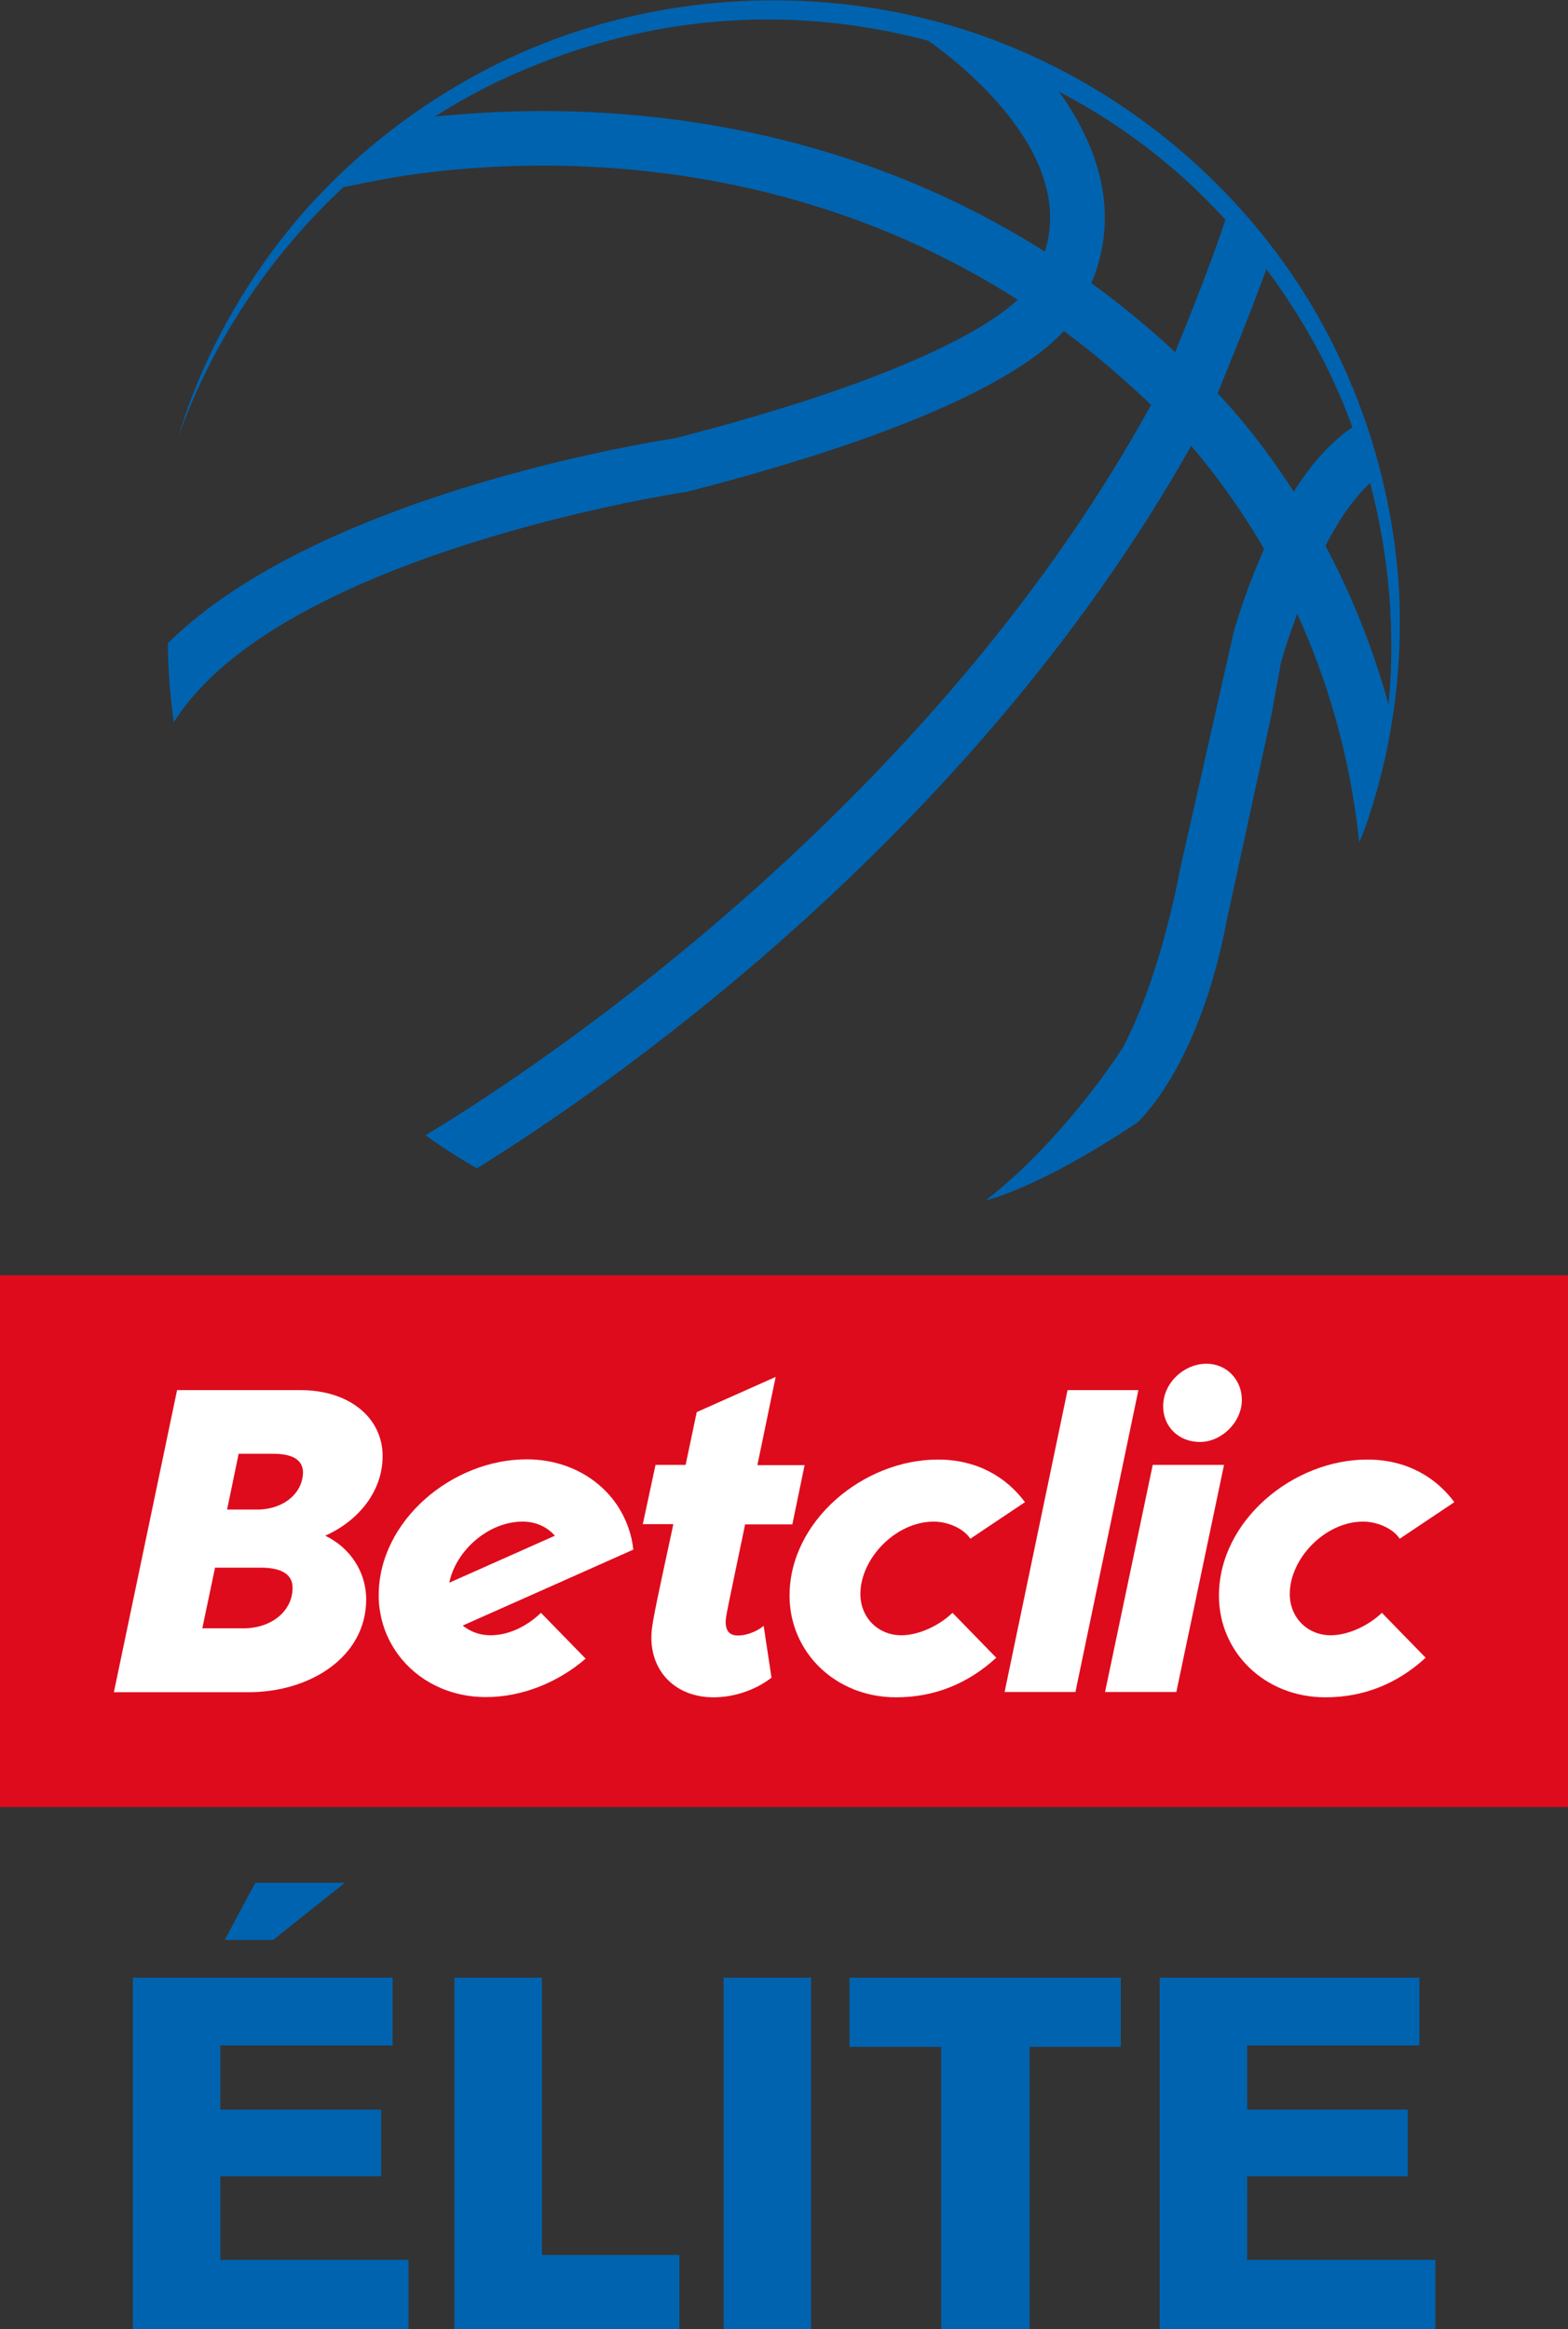
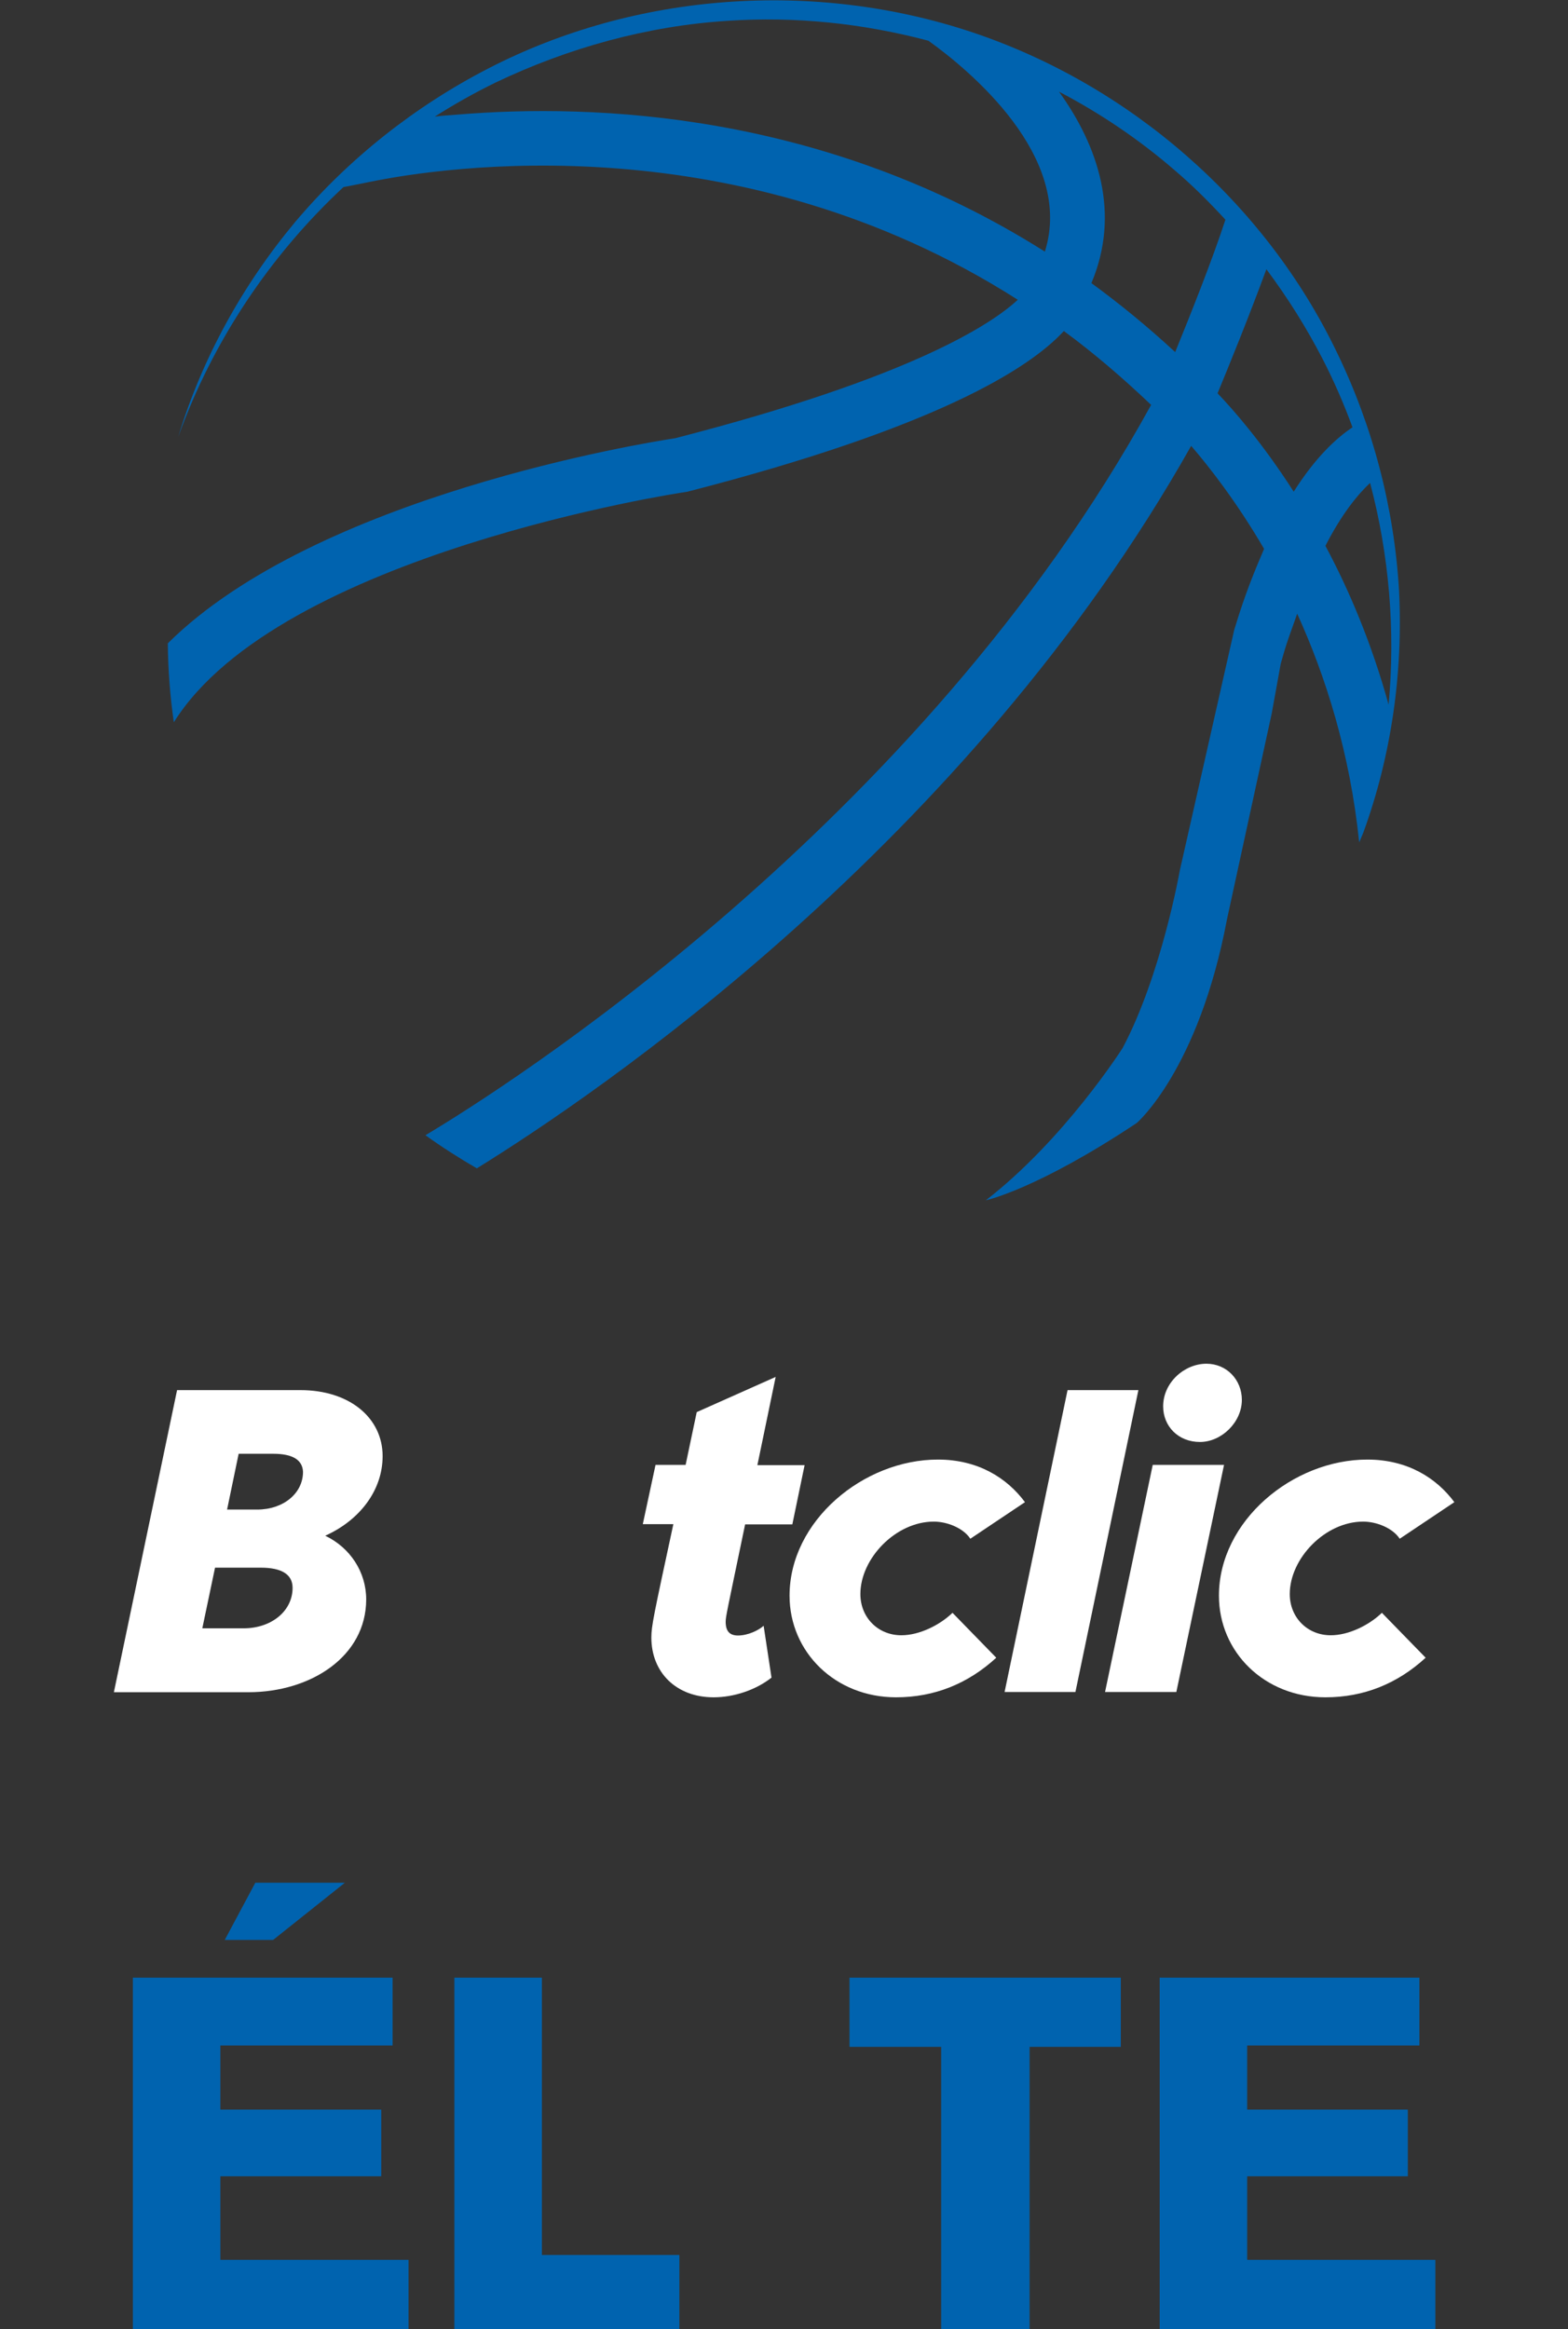
<svg xmlns="http://www.w3.org/2000/svg" version="1.1" id="Calque_1" x="0px" y="0px" viewBox="0 0 677.4 1006.1" style="enable-background:new 0 0 677.4 1006.1;" xml:space="preserve">
  <rect x="0" y="0" width="677.4" height="1006.1" fill="#333333" stroke="none" />
  <style type="text/css">
	.st0{fill:#0063AF;}
	.st1{fill:#DE0B1C;}
	.st2{fill:#FFFFFF;}
</style>
  <g>
    <path class="st0" d="M533.2,272.1L509.7,376c0,0-7.9,45-24.7,76.7c0,0-25.1,39.5-59.1,65.8c0,0,21.9-4.6,65.2-33.4   c0,0,26.7-22.9,39-88.1l19.3-88.8l3.9-21.5l1.2-4.2c1.8-6.3,4.1-12.1,5.9-17.4c12.3,27,22.8,60.1,26.8,98.8l1.8-4.3   c12.1-33.2,17.2-69.1,15.4-104.6c-2.1-35.6-11.3-70.8-26.9-102.9C546.4,87.4,488.1,36.7,419.9,13.9c-68.2-22.7-145.3-17.2-209,15.7   c-31.8,16.4-60.3,39-83.3,66.2c-22.8,27.3-40.3,59-50.6,92.9c14.8-41.2,39.7-78.4,71.4-107.9c1.9-0.3,5.2-1,10.7-2.1   c32.4-6.7,160.1-26.1,280.6,50.8c-11.4,10.6-46.2,33.6-148,59.8c-12.5,1.9-154.9,24.8-219.2,88.6c0.1,11.6,1,22.9,2.6,34.1   c45.5-72.7,218.9-99.2,220.7-99.4l1.2-0.2c107.3-27.6,147.6-53.1,162.6-69.4c12.8,9.4,25.3,20.1,37.7,31.9   C397.2,357.1,216.6,470.8,183.8,490.4c7.1,5.1,14.6,9.9,22.2,14.3c51.1-31.6,211.8-140.2,308.6-312.1c8,9.3,19.7,24.3,31.5,44.5   c-4.1,9.5-8.5,20.4-12.3,33.1L533.2,272.1z M451.4,108.7c-95.3-60.3-194.8-64.1-253.7-59.2c-4.1,0.3-7.2,0.5-9.9,0.9   c8.5-5.4,17.2-10.3,26.2-14.7C245.4,20.7,279.6,11.2,314.3,9c29.2-2,58.6,1.1,86.8,8.6C418.4,30,464.3,67.6,451.4,108.7z    M507.7,152.1c-11.9-11-24-20.9-36.2-29.8c12.7-30.1,3-59.1-14-82.7c17.8,9.3,34.5,20.6,49.7,33.7c7.9,6.7,15.2,14,22.2,21.6   C523.7,112.4,514.1,136.4,507.7,152.1z M558.9,212.4c-13.4-20.9-25.9-35.2-32.9-42.5c4.7-11.3,13.8-33.7,21.1-53.6   c9.1,12.2,17.3,25.2,24.3,38.8c4.9,9.5,9.2,19.4,12.9,29.5C577.2,189.3,568.2,197.7,558.9,212.4z M599.9,304.4   c-7.3-26.4-17-49.4-27.3-68.6c7.1-13.9,14-22.2,19.3-27.2C600.1,239.6,602.9,272.2,599.9,304.4z" />
    <g>
      <polygon class="st0" points="95.2,940.1 164.7,940.1 164.7,911.3 95.2,911.3 95.2,883.6 169.6,883.6 169.6,854.3 57.4,854.3     57.4,1006.1 176.5,1006.1 176.5,976.2 95.2,976.2   " />
      <polygon class="st0" points="118,838 149,813.3 110.3,813.3 97.1,838   " />
      <polygon class="st0" points="234.1,854.3 196.3,854.3 196.3,1006.1 293.5,1006.1 293.5,974.1 234.1,974.1   " />
      <polygon class="st0" points="367,884.2 406.6,884.2 406.6,1006.1 444.8,1006.1 444.8,884.2 484.2,884.2 484.2,854.3 367,854.3       " />
      <polyline class="st0" points="501,983 501,1006.1 620.1,1006.1 620.1,976.2 538.8,976.2 538.8,940.1 608.2,940.1 608.2,911.3     538.8,911.3 538.8,883.6 613.2,883.6 613.2,854.3 501,854.3 501,983   " />
-       <rect x="312.6" y="854.3" class="st0" width="37.8" height="151.8" />
    </g>
  </g>
-   <rect y="550.9" class="st1" width="677.4" height="229.7" />
  <g>
    <g>
      <path class="st2" d="M76.5,600.5h53.3c21.2,0,35.5,12,35.5,28.5c0,14.8-9.9,27.7-24.8,34.4c10.7,5.1,17.7,15.6,17.7,27.5    c0,24.7-24,40.1-50.9,40.1H49.2L76.5,600.5z M105.2,703.4c12,0,21.2-7.4,21.2-17.5c0-5.7-4.6-8.7-13.7-8.7H92.9l-5.5,26.2H105.2z     M111.1,652.1c11.3,0,19.8-7,19.8-16.3c-0.2-5.1-4.4-7.8-12.8-7.8h-15l-5,24.1H111.1z" />
      <path class="st2" d="M341.1,689.3c0-32.3,31.9-58.8,64.1-58.8c17.4,0,29.9,8,37.6,18.4l-23.6,15.8c-3.1-4.7-10.1-7.4-15.8-7.4    c-16.4,0-31.7,15.9-31.7,31.3c0,10.1,7.6,17.8,17.7,17.8c7.8,0,16.6-4.4,22.1-9.7l18.9,19.4c-12.2,11.2-26.7,17.1-43.3,17.1    C360.8,733.2,341.1,713.6,341.1,689.3z" />
      <path class="st2" d="M526.6,689.3c0-32.3,31.9-58.8,64.1-58.8c17.4,0,29.9,8,37.6,18.4l-23.6,15.8c-3.1-4.7-10.1-7.4-15.8-7.4    c-16.4,0-31.7,15.9-31.7,31.3c0,10.1,7.6,17.8,17.7,17.8c7.8,0,16.6-4.4,22.1-9.7l18.9,19.4c-12.2,11.2-26.7,17.1-43.3,17.1    C546.2,733.2,526.6,713.6,526.6,689.3z" />
      <g>
-         <path class="st2" d="M211.9,706.4c-4.7,0-8.8-1.6-12-4.2l42.5-18.9l31.2-13.9c-0.7-6.7-3-12.9-6.4-18.3     c-7.9-12.4-22.3-20.7-39.7-20.7c-32,0-63.9,26.4-63.9,58.8c0,2.6,0.2,5.1,0.7,7.6c1.1,6.5,3.8,12.6,7.6,17.8     c8.2,11.2,21.8,18.5,38.1,18.5c15.6,0,31.2-6.4,43-16.6l-19.3-19.8C227.7,702.5,219.8,706.4,211.9,706.4z M225.8,657.3     c5.8,0,10.7,2.4,13.9,6.1l-45.6,20.3C196.9,669.9,210.9,657.3,225.8,657.3z" />
        <path class="st2" d="M335.1,594.8L301,610l-4.8,22.8h-13l-5.5,25.6h13.2c-8.6,39.9-9.5,44-9.5,49c0,15,10.7,25.8,26.9,25.8     c8.8,0,18.3-3.2,25-8.5l-3.4-22.4c-2.1,1.9-6.7,4.2-11.1,4.2c-3.4,0-5.3-1.7-5.3-5.9c0-2.3,0.6-4.6,8.4-42.1h20.4l5.3-25.6h-20.4     L335.1,594.8z" />
      </g>
    </g>
    <path class="st2" d="M461.2,600.5h30.6l-27.2,130.4H434L461.2,600.5z" />
    <path class="st2" d="M498,632.8h30.8l-20.6,98.1h-30.8L498,632.8z M502.5,607.5c0-10.3,9.2-18.4,18.7-18.4c8.8,0,15.3,7,15.3,15.6   c0,9.7-8.8,18.2-18.1,18.2C509,622.9,502.5,616.1,502.5,607.5z" />
  </g>
</svg>